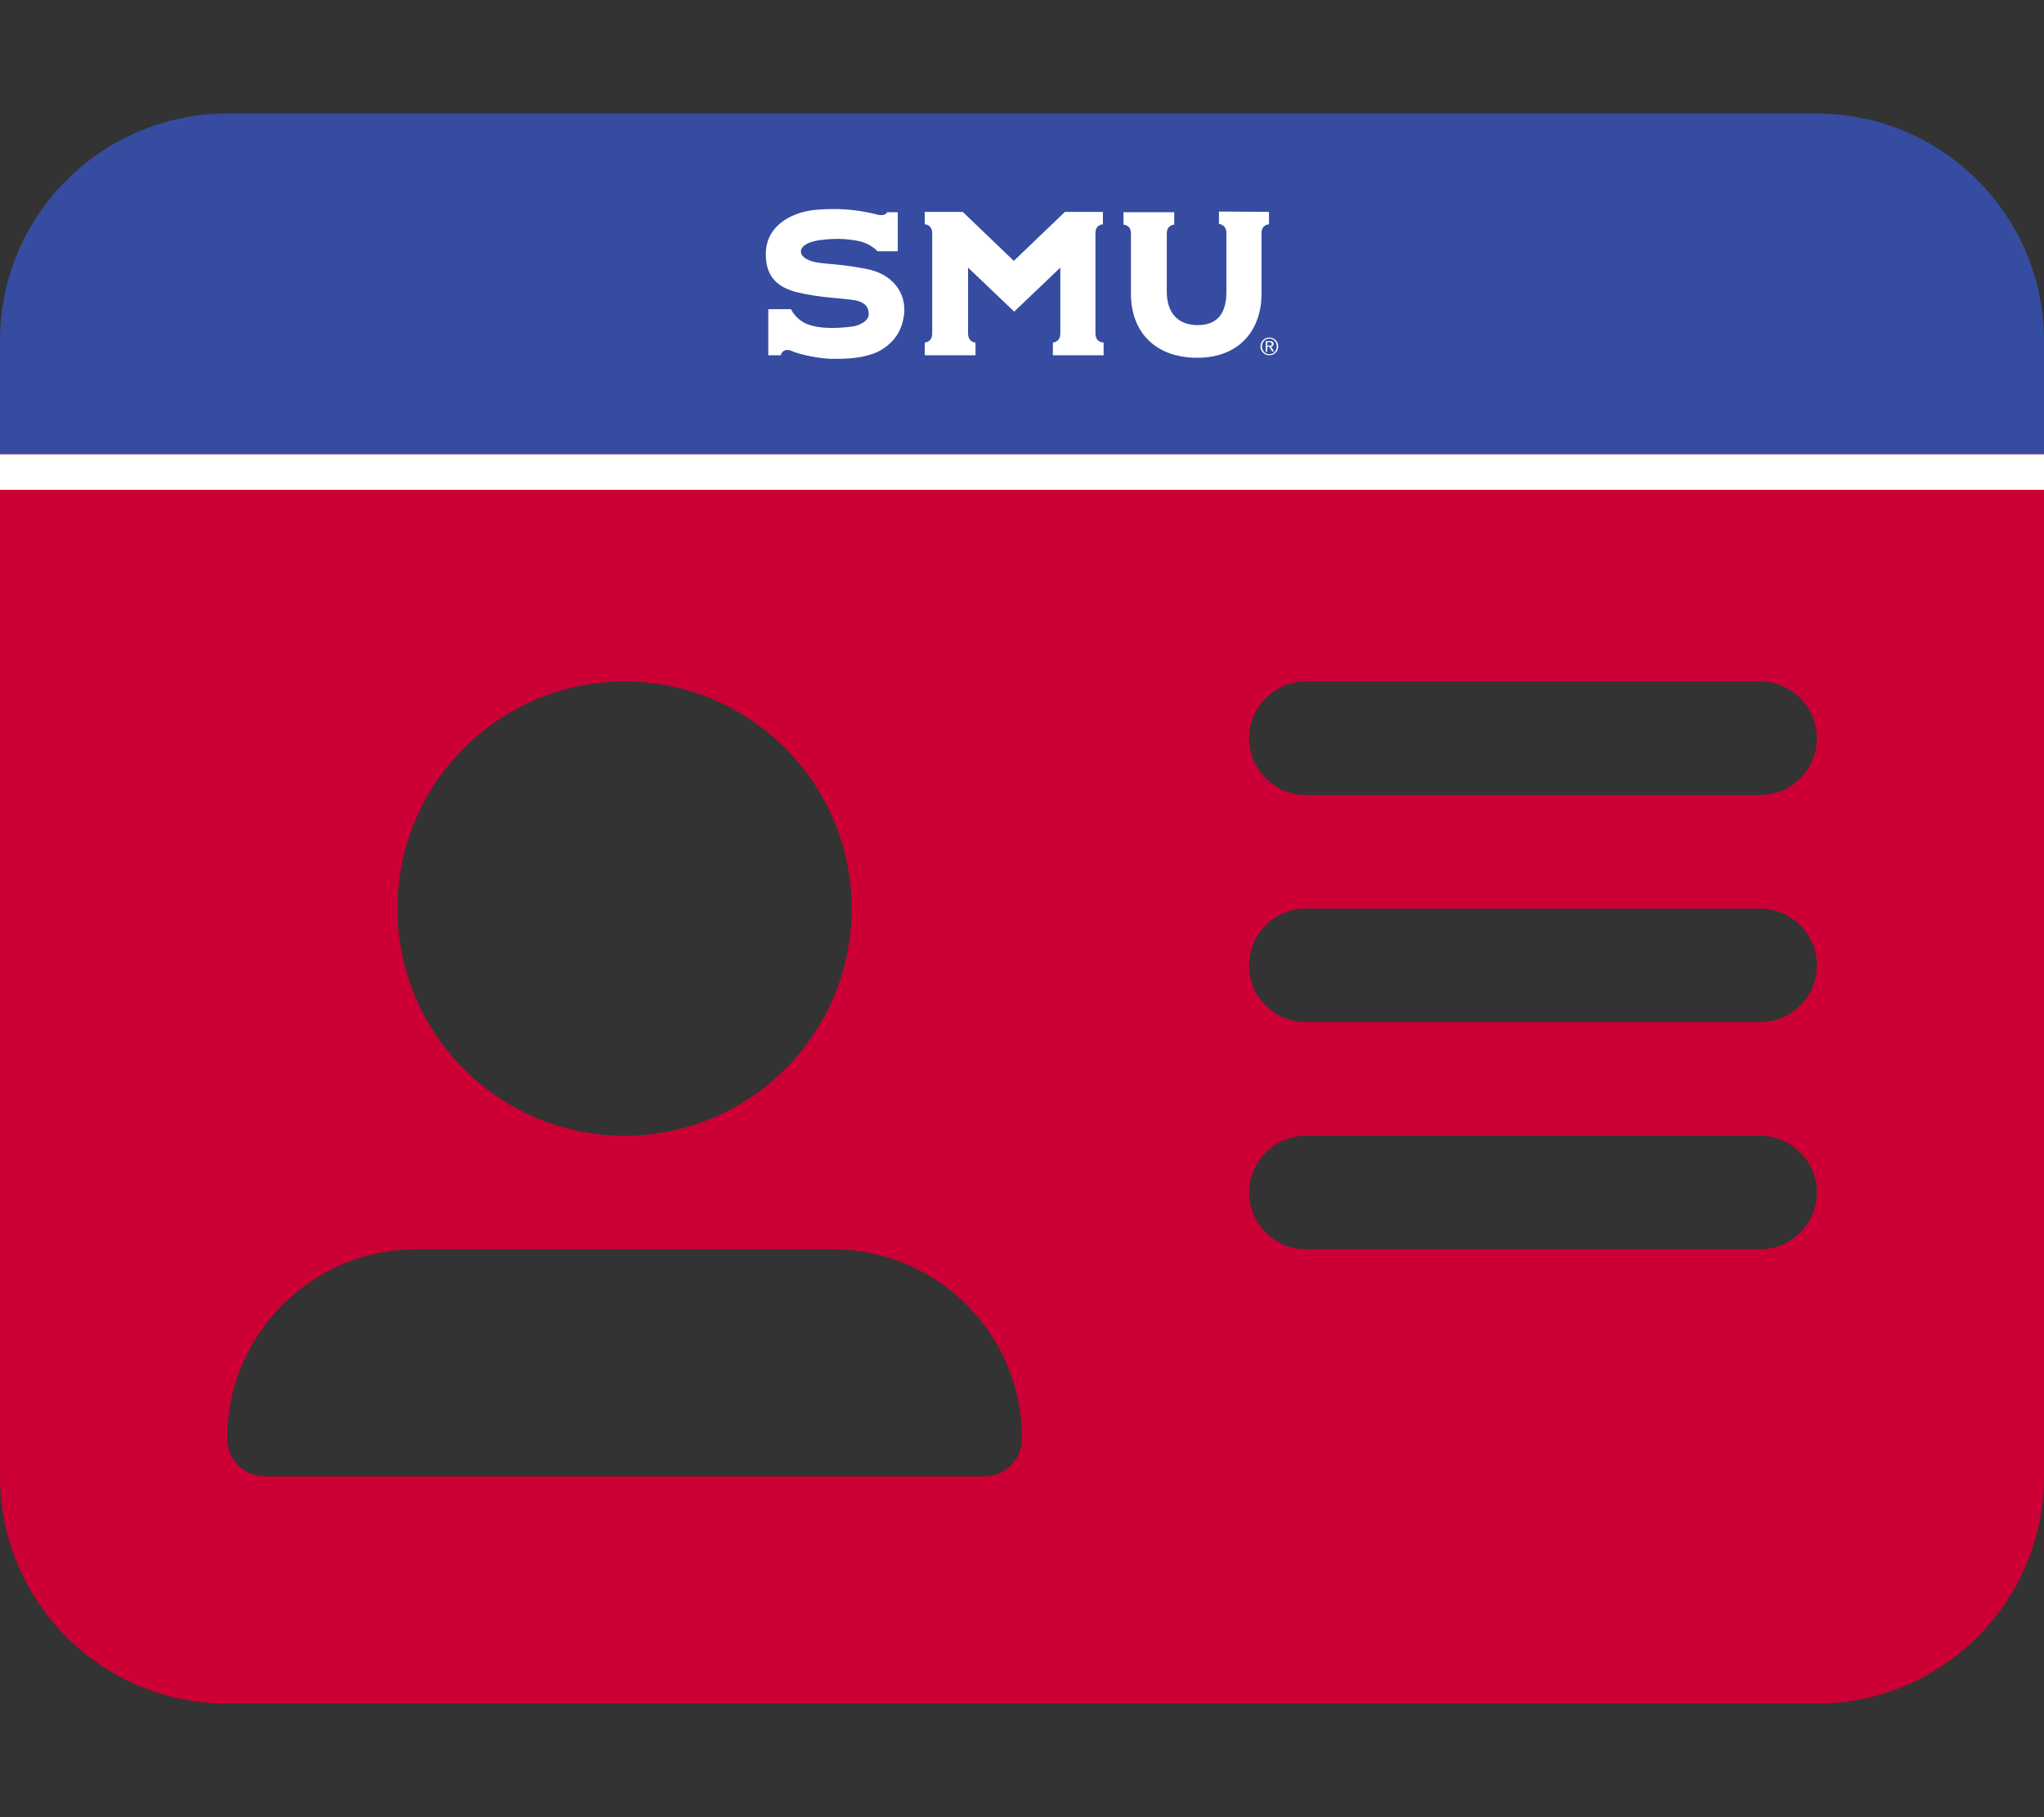
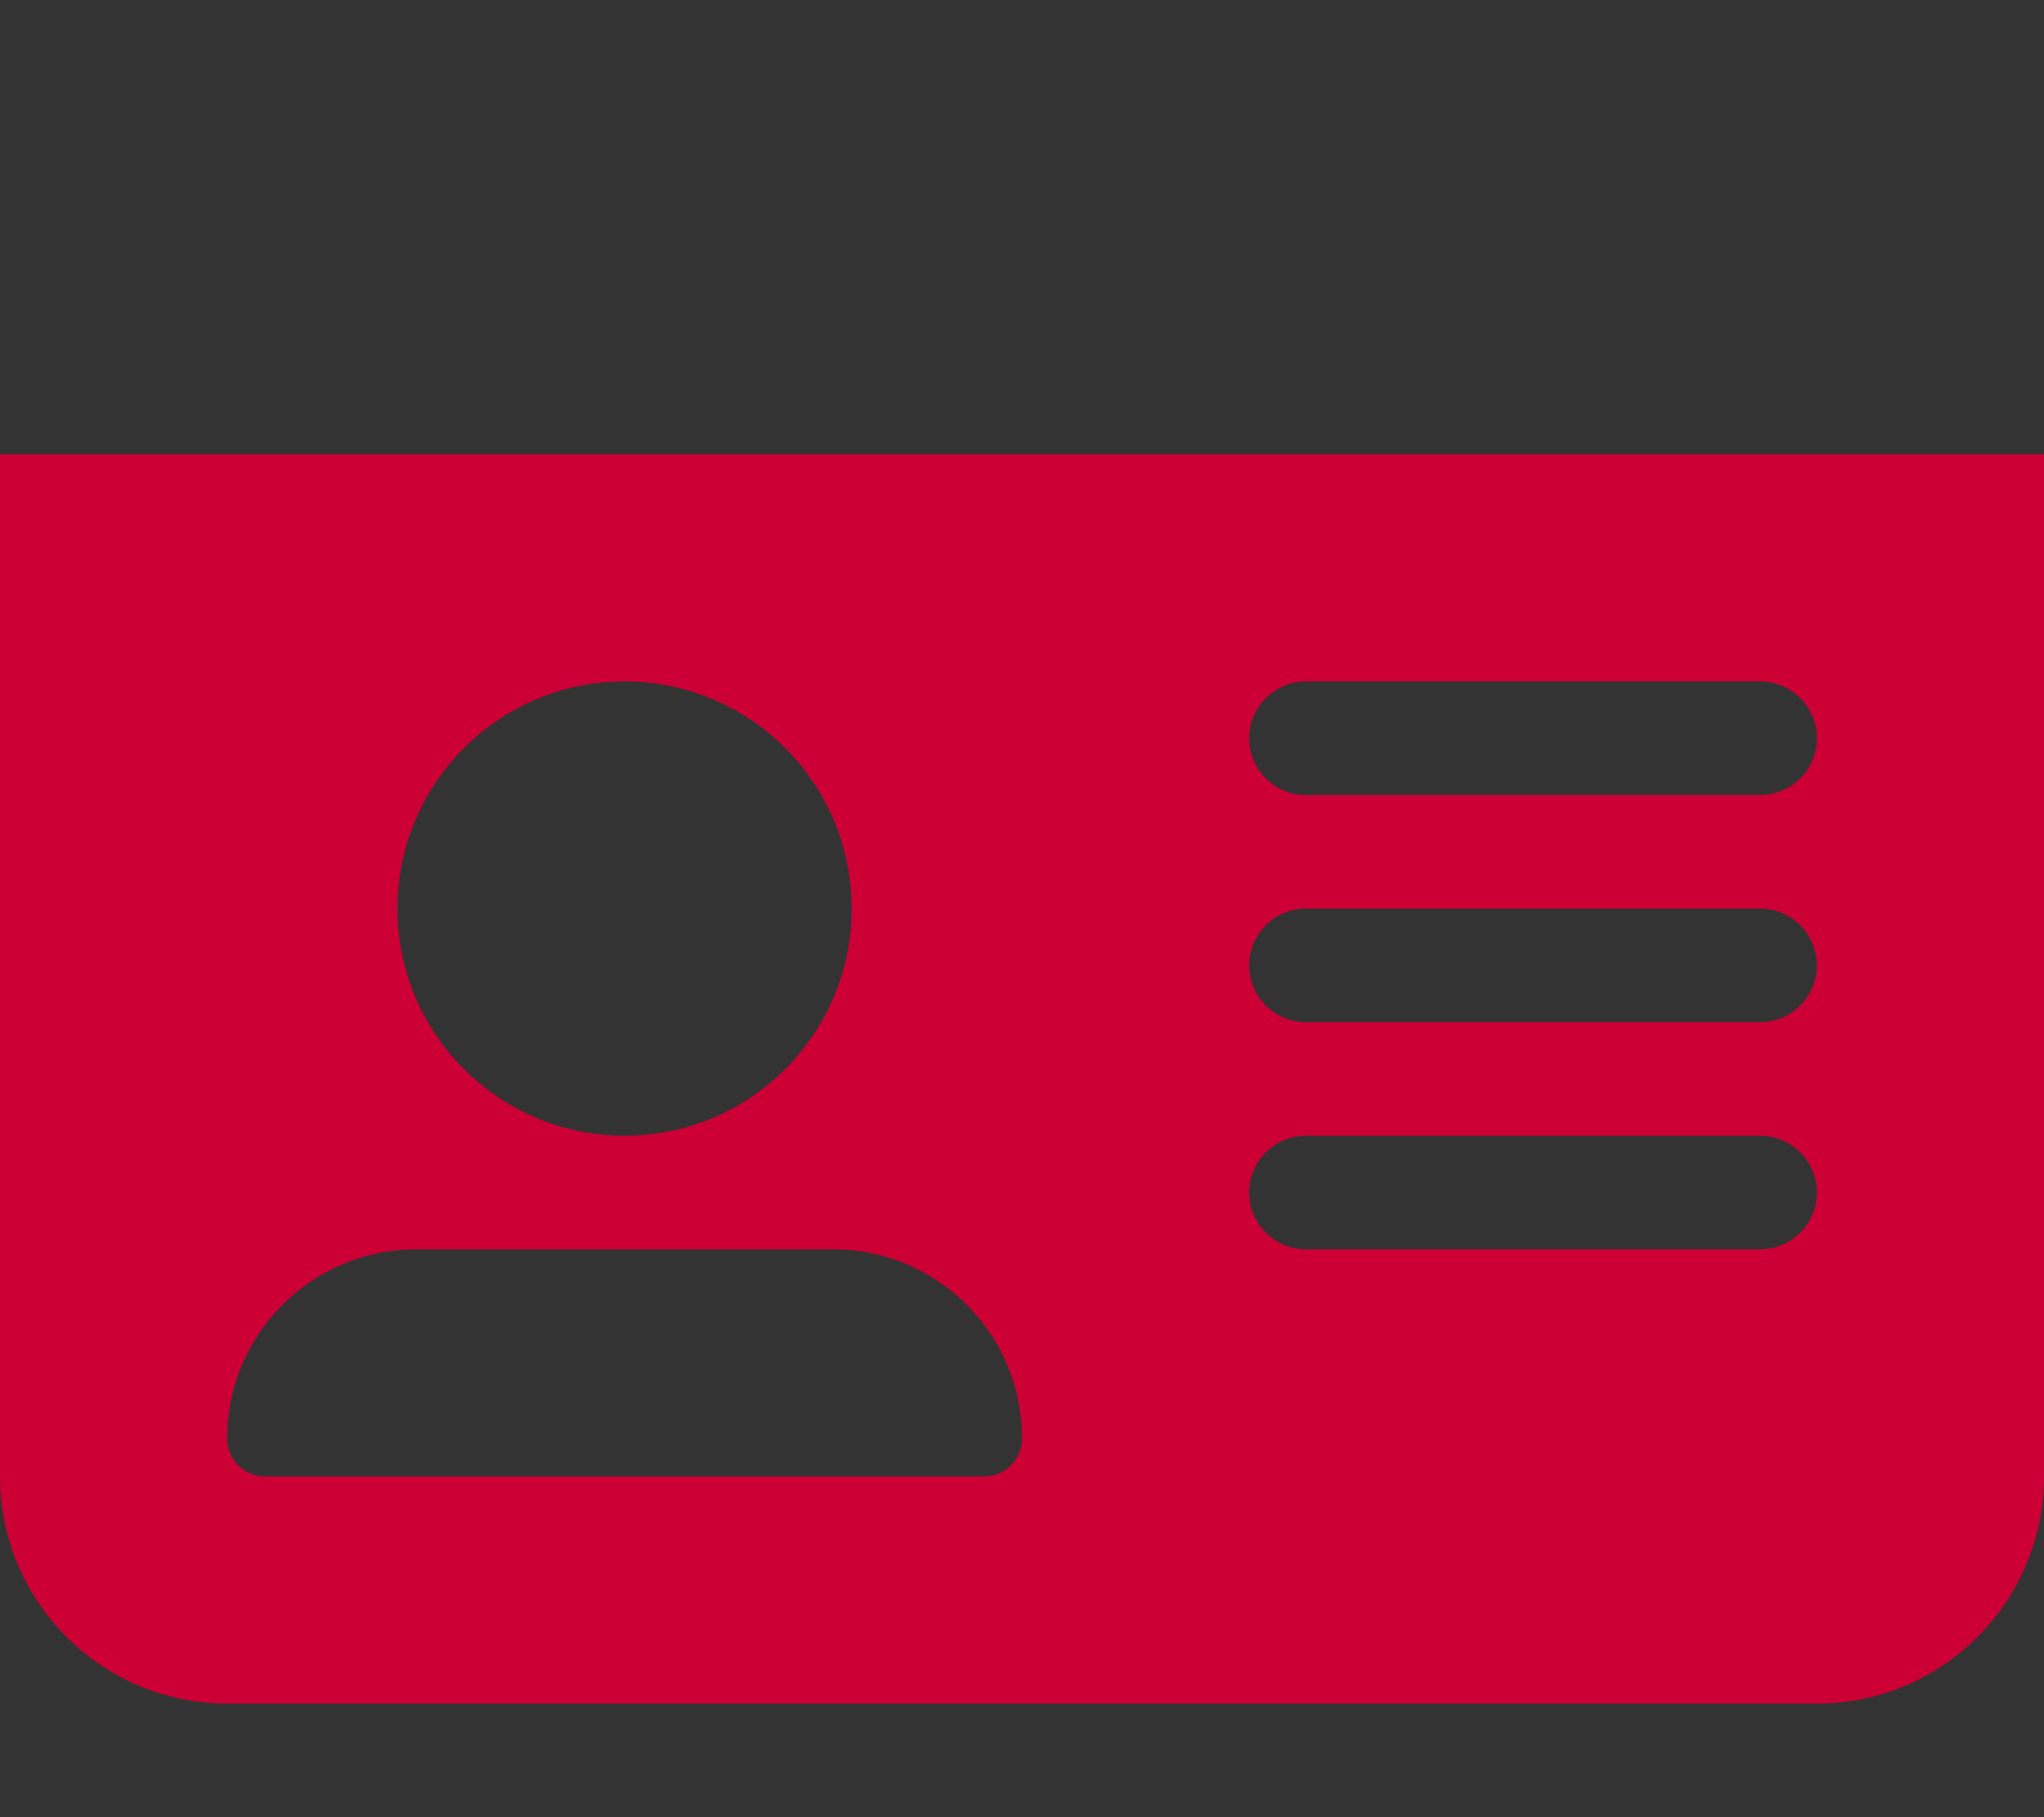
<svg xmlns="http://www.w3.org/2000/svg" version="1.1" id="Layer_1" x="0px" y="0px" viewBox="0 0 576 512" style="enable-background:new 0 0 576 512;" xml:space="preserve">
  <rect x="0" y="0" width="576" height="512" fill="#333333" stroke="none" />
  <style type="text/css">
	.st0{fill:#354CA1;}
	.st1{fill:#CC0035;enable-background:new    ;}
	.st2{fill:#FFFFFF;}
</style>
-   <path class="st0" d="M64,32C28.7,32,0,60.7,0,96v32h576V96c0-35.3-28.7-64-64-64H64z" />
  <path class="st1" d="M0,128v288c0,35.3,28.7,64,64,64h448c35.3,0,64-28.7,64-64V128H0z M176,192c35.3,0,64,28.7,64,64  c0,35.3-28.7,64-64,64c-35.3,0-64-28.7-64-64C112,220.7,140.7,192,176,192z M277.3,416H74.7c-5.9,0-10.7-4.8-10.7-10.7  c0-29.4,23.9-53.3,53.3-53.3h117.4c29.4,0,53.3,23.8,53.3,53.3C288,411.2,283.2,416,277.3,416z M496,352H368c-8.8,0-16-7.2-16-16  s7.2-16,16-16h128c8.8,0,16,7.2,16,16S504.8,352,496,352z M496,288H368c-8.8,0-16-7.2-16-16s7.2-16,16-16h128c8.8,0,16,7.2,16,16  S504.8,288,496,288z M496,224H368c-8.8,0-16-7.2-16-16s7.2-16,16-16h128c8.8,0,16,7.2,16,16S504.8,224,496,224z" />
-   <rect y="128" class="st2" width="576" height="10" />
  <g>
-     <path class="st2" d="M360.2,97.6c0-1.4-1.1-2.5-2.5-2.5c-1.4,0-2.5,1.1-2.5,2.5c0,1.4,1.1,2.5,2.5,2.5   C359.1,100.1,360.2,99,360.2,97.6 M359.8,97.6c0,1.2-0.9,2.2-2.1,2.2c-1.2,0-2.1-1-2.1-2.2c0-1.2,0.9-2.2,2.1-2.2   C358.9,95.4,359.8,96.4,359.8,97.6 M357.1,97.7h0.6l0.8,1.3h0.5l-0.8-1.3c0.3-0.1,0.7-0.3,0.7-0.8c0-0.5-0.3-0.8-1-0.8h-1.2v3h0.4   V97.7L357.1,97.7z M357.1,97.4v-1h0.6c0.3,0,0.7,0.1,0.7,0.5c0,0.5-0.4,0.5-0.8,0.5H357.1L357.1,97.4z M235.2,58.9   c-1.8,0-4.6,0.1-6.1,0.3c-6.3,0.8-13.3,4.5-13.3,12.4c0,5.6,2.5,9.1,8.6,10.7c7,1.7,13.2,1.7,16.5,2.3c3.3,0.6,4,2.4,3.9,4.1   c-0.1,1.7-2.3,2.8-4,3.2c-1.1,0.2-4,0.5-6.1,0.5c-1.7,0-3.9-0.1-5.7-0.6c-4.5-1-6.1-4.7-6.1-4.7l-6.4,0v13h3.5c0,0,0.4-1.5,1.8-1.5   c0.2,0,0.5,0,0.8,0.1c3.2,1.4,8.4,2.3,11.7,2.4c0.6,0,1.2,0,1.8,0c4.4,0,9.1-0.6,12.4-2.6c3.2-2,5.8-5.1,6.3-10.2   c0.5-5.6-3-11.2-11-12.6c-6.9-1.3-10.7-1.3-13.3-1.7c-2.6-0.4-4.7-1.5-4.8-3c-0.1-1.5,1.6-2.5,3.6-3c1.8-0.5,4.9-0.7,6.8-0.7   c2.1,0,4.5,0.3,6.3,0.7c3.1,0.8,4.8,2.7,4.9,2.8c0.2,0,5.7,0,5.7,0v-11h-3c0,0-0.3,0.8-1.6,0.8c-0.2,0-0.4,0-0.6,0   C242.9,59.3,238.6,58.9,235.2,58.9 M308.7,93.9V65.7c0-2.5,2.1-2.5,2.1-2.5v-3.5h-10.7l-14.4,13.8l-14.4-13.8h-10.7v3.5   c0,0,2.1,0,2.1,2.6v28.1c0,2.6-2.1,2.6-2.1,2.6v3.6l14.3,0v-3.6c0,0-2.1,0-2.1-2.6V75.4l13,12.4l13-12.4v18.5   c0,2.6-2.1,2.6-2.1,2.6v3.6h14.3v-3.6C310.8,96.5,308.7,96.5,308.7,93.9L308.7,93.9z M357.6,59.7v3.5c0,0-2.1,0-2.1,2.5v17.1   c0,9.7-5.8,18-18.1,18c-12.1,0-18.7-7.5-18.7-18v-17l0,0c0-2.5-2.1-2.5-2.1-2.5v-3.5l8.7,0h5.6v3.5c0,0-2.1,0-2.1,2.5l0,16.4   c0,5.8,3,9.4,8.7,9.4c5.9,0,8.1-3.7,8.1-9.4V65.7c0-2.5-2.1-2.6-2.1-2.6v-3.5L357.6,59.7L357.6,59.7z" />
-   </g>
+     </g>
</svg>